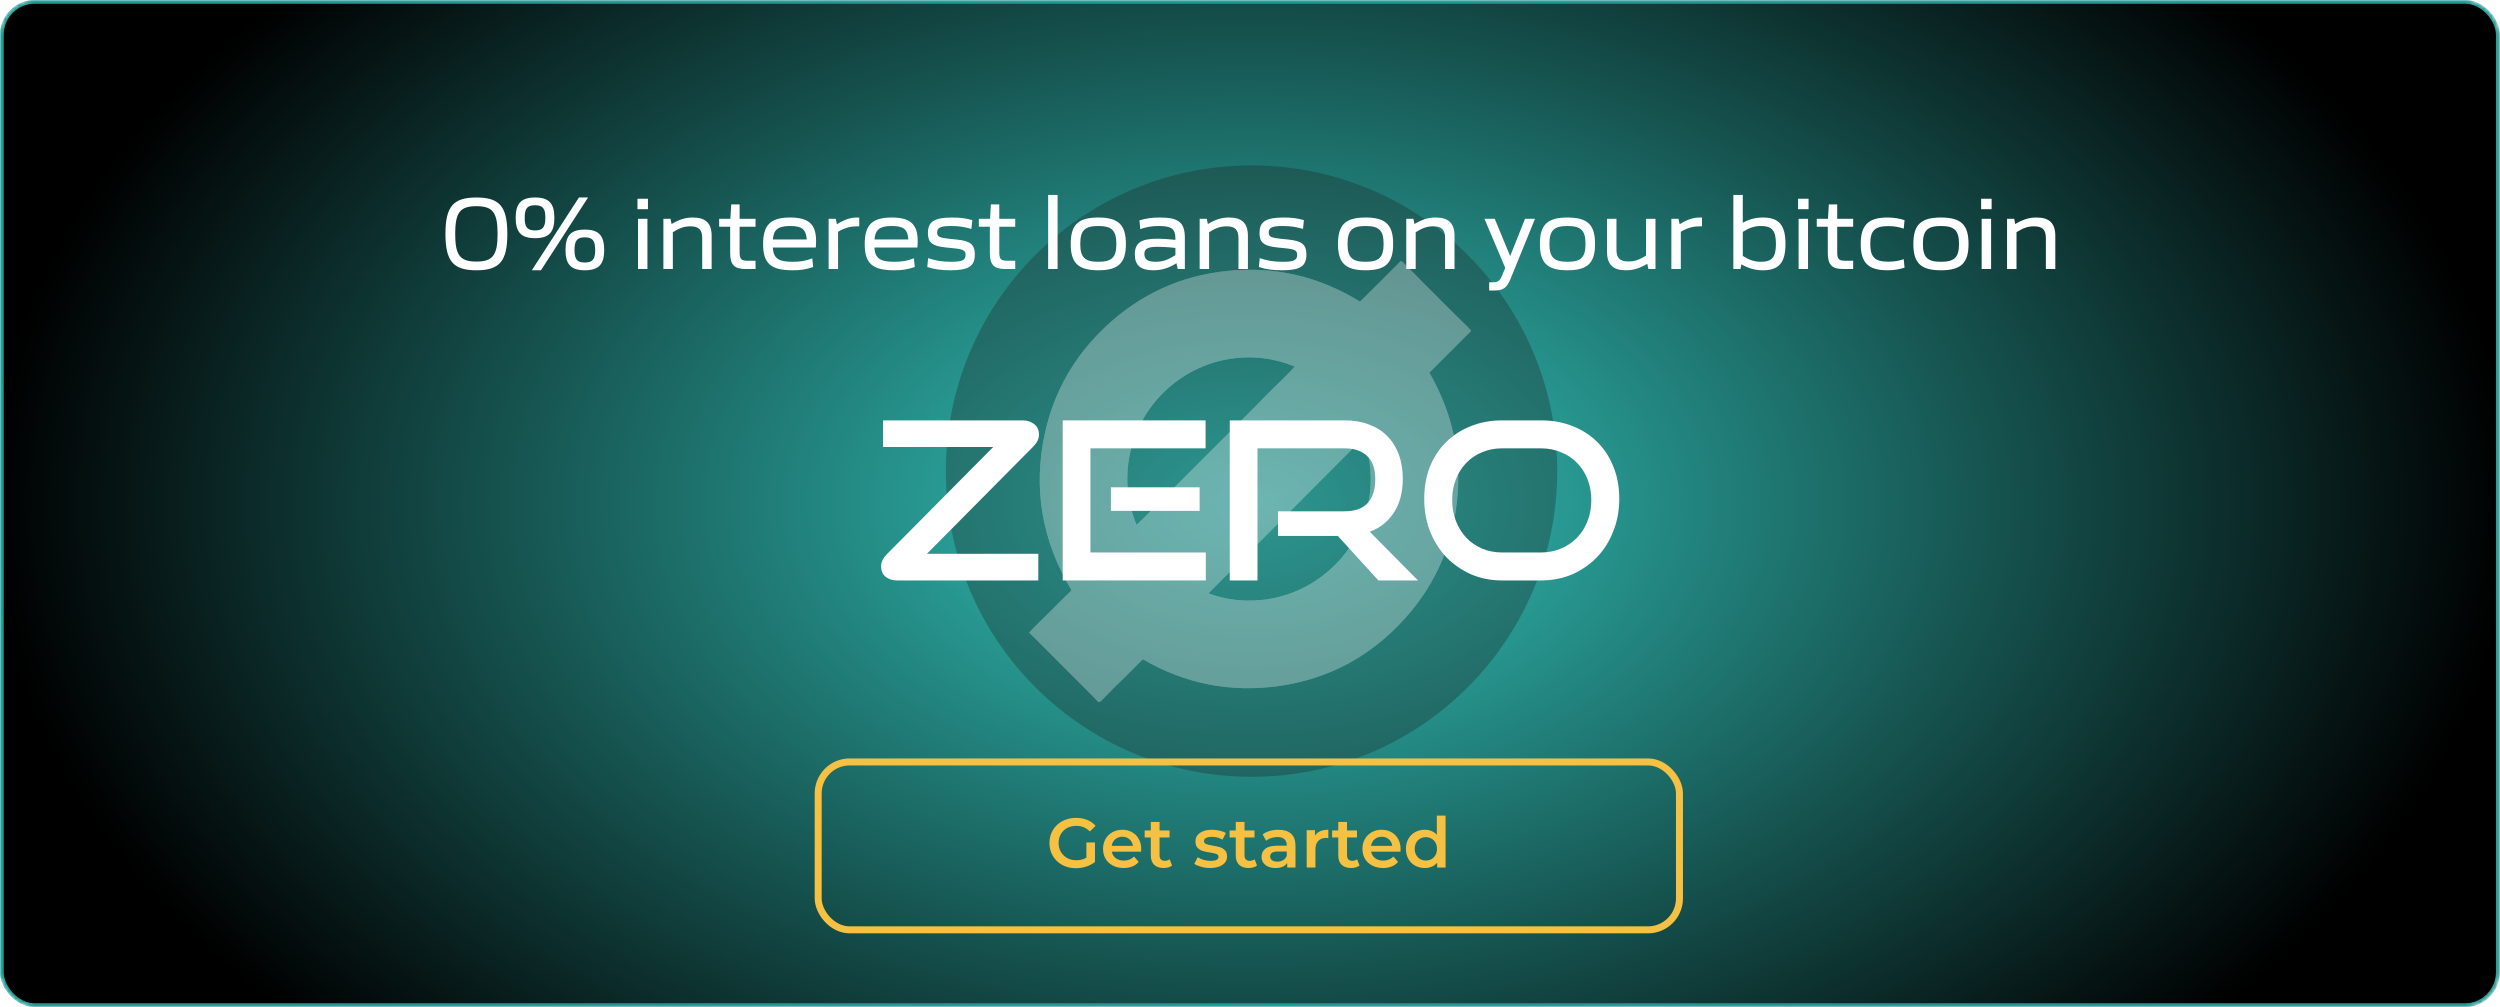
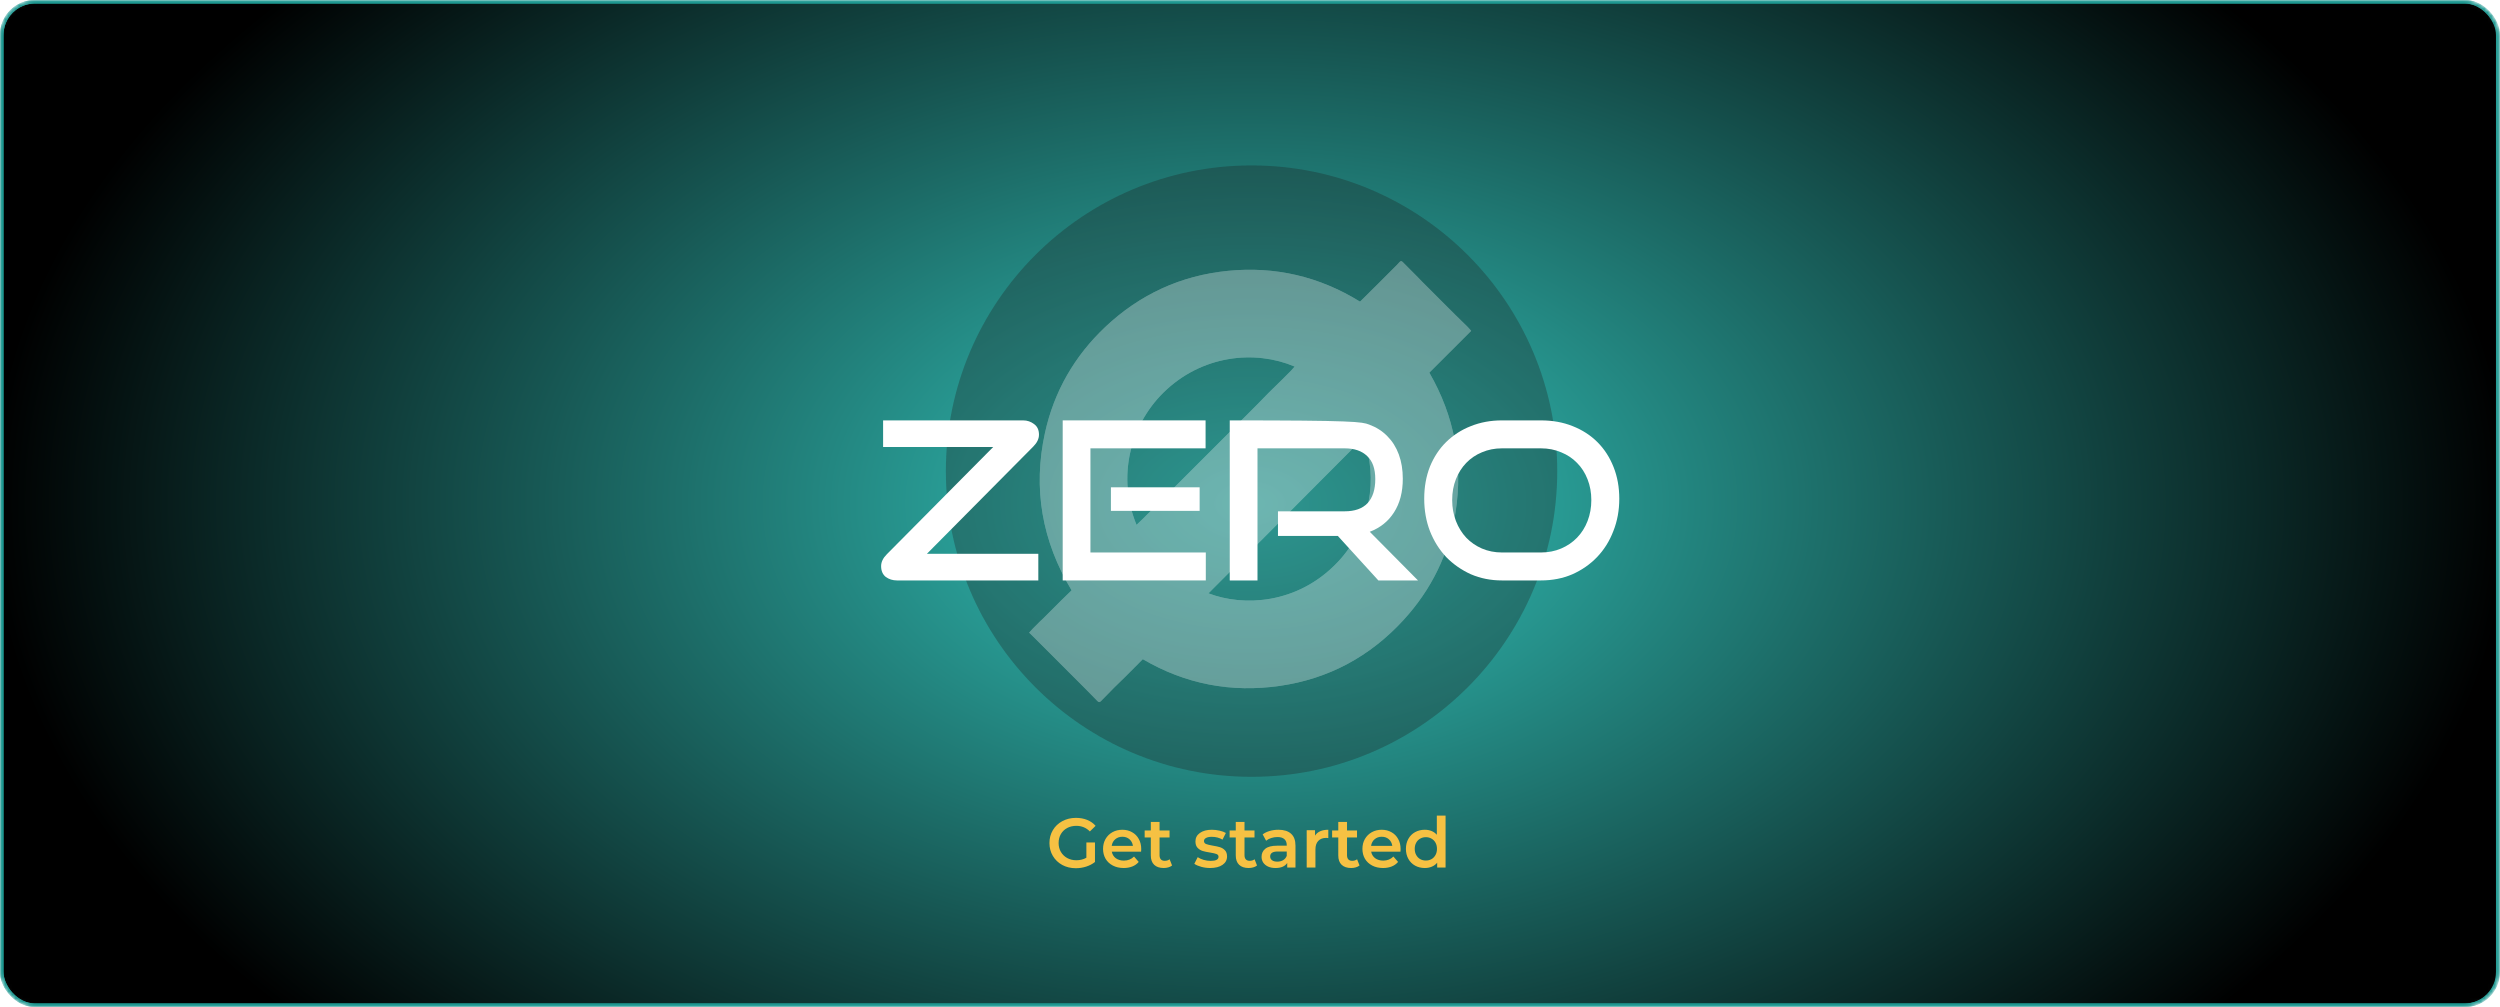
<svg xmlns="http://www.w3.org/2000/svg" width="715" height="288" viewBox="0 0 715 288" fill="none">
  <mask id="mask0_2_24" style="mask-type:alpha" maskUnits="userSpaceOnUse" x="0" y="0" width="715" height="288">
    <rect x="0.5" y="0.5" width="713.857" height="287" rx="9.5" fill="#D9D9D9" stroke="#1E9891" />
  </mask>
  <g mask="url(#mask0_2_24)">
    <rect x="0.5" y="0.5" width="714" height="287" rx="9.5" fill="url(#paint0_radial_2_24)" stroke="#1E9891" />
    <circle opacity="0.3" cx="357.943" cy="134.743" r="87.429" fill="#1D1D1D" />
    <g filter="url(#filter0_d_2_24)">
      <path d="M256.534 162.005C255.316 162.005 254.246 161.669 253.322 160.997C252.441 160.284 252 159.255 252 157.912C252 156.737 252.546 155.603 253.637 154.512L284.05 123.847H252.567V116.229H292.613C293.788 116.229 294.838 116.585 295.761 117.299C296.685 117.971 297.147 118.978 297.147 120.321C297.147 121.497 296.601 122.63 295.509 123.722L265.097 154.386H296.958V162.005H256.534Z" fill="white" />
      <path d="M303.932 162.005V116.229H344.797V124.225H311.865V154.008H344.86V162.005H303.932ZM317.721 142.108V135.37H343.096V142.108H317.721Z" fill="white" />
-       <path d="M394.212 162.005L382.626 149.286H365.499V142.234H384.578C387.474 142.234 389.657 141.457 391.126 139.904C392.595 138.309 393.33 136.021 393.33 133.041C393.33 130.06 392.553 127.856 391 126.429C389.489 124.96 387.348 124.225 384.578 124.225H359.643V162.005H351.71V116.229H384.578C387.18 116.229 389.51 116.627 391.567 117.425C393.624 118.181 395.366 119.293 396.793 120.762C398.22 122.189 399.312 123.931 400.067 125.988C400.823 128.045 401.201 130.354 401.201 132.915C401.201 136.735 400.361 139.946 398.682 142.548C397.045 145.109 394.736 146.956 391.756 148.089L405.545 162.005H394.212Z" fill="white" />
+       <path d="M394.212 162.005L382.626 149.286H365.499V142.234H384.578C387.474 142.234 389.657 141.457 391.126 139.904C392.595 138.309 393.33 136.021 393.33 133.041C393.33 130.06 392.553 127.856 391 126.429C389.489 124.96 387.348 124.225 384.578 124.225H359.643V162.005H351.71V116.229C387.18 116.229 389.51 116.627 391.567 117.425C393.624 118.181 395.366 119.293 396.793 120.762C398.22 122.189 399.312 123.931 400.067 125.988C400.823 128.045 401.201 130.354 401.201 132.915C401.201 136.735 400.361 139.946 398.682 142.548C397.045 145.109 394.736 146.956 391.756 148.089L405.545 162.005H394.212Z" fill="white" />
      <path d="M429.554 162.005C426.364 162.005 423.404 161.417 420.676 160.242C417.989 159.024 415.639 157.387 413.624 155.33C411.651 153.232 410.098 150.755 408.964 147.9C407.873 145.046 407.327 141.961 407.327 138.644C407.327 135.286 407.873 132.222 408.964 129.451C410.098 126.681 411.651 124.33 413.624 122.399C415.639 120.426 417.989 118.915 420.676 117.866C423.404 116.774 426.364 116.229 429.554 116.229H440.699C444.015 116.229 447.038 116.774 449.766 117.866C452.537 118.957 454.908 120.489 456.881 122.462C458.854 124.435 460.386 126.807 461.478 129.577C462.569 132.306 463.115 135.328 463.115 138.644C463.115 141.961 462.548 145.046 461.415 147.9C460.323 150.755 458.77 153.232 456.755 155.33C454.782 157.387 452.432 159.024 449.703 160.242C446.975 161.417 443.973 162.005 440.699 162.005H429.554ZM440.699 154.008C442.798 154.008 444.729 153.63 446.492 152.875C448.255 152.119 449.766 151.091 451.026 149.789C452.327 148.446 453.334 146.851 454.048 145.004C454.761 143.157 455.118 141.163 455.118 139.022C455.118 136.881 454.761 134.909 454.048 133.103C453.334 131.256 452.327 129.682 451.026 128.381C449.766 127.08 448.255 126.072 446.492 125.359C444.729 124.603 442.798 124.225 440.699 124.225H429.554C427.497 124.225 425.587 124.603 423.824 125.359C422.103 126.072 420.613 127.08 419.354 128.381C418.094 129.682 417.108 131.235 416.394 133.041C415.681 134.846 415.324 136.839 415.324 139.022C415.324 141.163 415.681 143.157 416.394 145.004C417.108 146.851 418.094 148.446 419.354 149.789C420.613 151.091 422.103 152.119 423.824 152.875C425.587 153.63 427.497 154.008 429.554 154.008H440.699Z" fill="white" />
    </g>
    <g opacity="0.3">
      <g filter="url(#filter1_f_2_24)">
        <path d="M326.843 188.525C325.13 190.246 323.492 191.901 321.842 193.543C320.799 194.586 319.726 195.581 318.688 196.621C317.413 197.896 316.161 199.191 314.9 200.481C314.495 200.898 314.271 200.908 313.857 200.491C312.748 199.365 311.65 198.232 310.537 197.104C308.953 195.508 307.36 193.925 305.771 192.337L301.067 187.625C299.419 185.978 297.77 184.33 296.122 182.682C295.555 182.119 294.979 181.563 294.338 180.934C294.724 180.512 295.044 180.142 295.381 179.791C296 179.156 296.626 178.527 297.259 177.905C297.616 177.557 297.995 177.229 298.348 176.878C300.116 175.117 301.876 173.346 303.648 171.587C304.571 170.67 305.515 169.771 306.479 168.836C298.047 154.771 295.35 139.799 298.862 123.794C301.471 111.934 307.305 101.846 316.065 93.554C325.925 84.218 337.731 78.783 351.261 77.455C364.758 76.131 377.336 79.106 388.895 86.225C388.961 86.208 389.028 86.209 389.068 86.175C390.37 84.889 391.671 83.6 392.969 82.308C393.381 81.899 393.797 81.493 394.207 81.081C395.993 79.298 397.778 77.513 399.561 75.728C399.815 75.472 400.032 75.18 400.288 74.927C400.601 74.616 400.832 74.603 401.145 74.913C402.055 75.808 402.947 76.72 403.846 77.626C404.394 78.177 404.945 78.724 405.489 79.278C405.917 79.713 406.331 80.161 406.762 80.592C408.466 82.302 410.173 84.01 411.883 85.714C413.295 87.125 414.702 88.542 416.121 89.946C417.338 91.163 418.585 92.35 419.806 93.559C420.117 93.868 420.39 94.218 420.75 94.628L408.788 106.58C415.988 119.054 418.484 132.382 416.276 146.565C414.437 158.348 409.384 168.636 401.347 177.385C391.823 187.75 380.005 194.137 366.07 196.155C352.207 198.161 339.061 195.7 326.843 188.525ZM325.049 150.117C325.713 149.481 326.32 148.918 326.908 148.334C328.364 146.89 329.813 145.442 331.255 143.989C332.864 142.383 334.472 140.776 336.079 139.168L340.723 134.526L345.547 129.705L350.068 125.186L354.951 120.306C356.516 118.742 358.091 117.178 359.646 115.603C360.74 114.5 361.804 113.37 362.901 112.273C364.138 111.039 365.402 109.84 366.645 108.608C367.515 107.753 368.377 106.89 369.233 106.018C369.594 105.65 369.92 105.245 370.276 104.838C358.865 99.981 343.608 101.536 332.679 112.346C323.284 121.662 319.378 136.384 325.049 150.124V150.117ZM389.889 125.264L345.624 169.693C355.587 173.517 370.973 172.856 382.429 160.923C391.986 150.972 394.294 136.667 389.889 125.278V125.264Z" fill="white" fill-opacity="0.7" />
      </g>
      <path d="M326.843 188.525C325.13 190.246 323.492 191.901 321.842 193.543C320.799 194.586 319.726 195.581 318.688 196.621C317.413 197.896 316.161 199.191 314.9 200.481C314.495 200.898 314.271 200.908 313.857 200.491C312.748 199.365 311.65 198.232 310.537 197.104C308.953 195.508 307.36 193.925 305.771 192.337L301.067 187.625C299.419 185.978 297.77 184.33 296.122 182.682C295.555 182.119 294.979 181.563 294.338 180.934C294.724 180.512 295.044 180.142 295.381 179.791C296 179.156 296.626 178.527 297.259 177.905C297.616 177.557 297.995 177.229 298.348 176.878C300.116 175.117 301.876 173.346 303.648 171.587C304.571 170.67 305.515 169.771 306.479 168.836C298.047 154.771 295.35 139.799 298.862 123.794C301.471 111.934 307.305 101.846 316.065 93.554C325.925 84.218 337.731 78.783 351.261 77.455C364.758 76.131 377.336 79.106 388.895 86.225C388.961 86.208 389.028 86.209 389.068 86.175C390.37 84.889 391.671 83.6 392.969 82.308C393.381 81.899 393.797 81.493 394.207 81.081C395.993 79.298 397.778 77.513 399.561 75.728C399.815 75.472 400.032 75.18 400.288 74.927C400.601 74.616 400.832 74.603 401.145 74.913C402.055 75.808 402.947 76.72 403.846 77.626C404.394 78.177 404.945 78.724 405.489 79.278C405.917 79.713 406.331 80.161 406.762 80.592C408.466 82.302 410.173 84.01 411.883 85.714C413.295 87.125 414.702 88.542 416.121 89.946C417.338 91.163 418.585 92.35 419.806 93.559C420.117 93.868 420.39 94.218 420.75 94.628L408.788 106.58C415.988 119.054 418.484 132.382 416.276 146.565C414.437 158.348 409.384 168.636 401.347 177.385C391.823 187.75 380.005 194.137 366.07 196.155C352.207 198.161 339.061 195.7 326.843 188.525ZM325.049 150.117C325.713 149.481 326.32 148.918 326.908 148.334C328.364 146.89 329.813 145.442 331.255 143.989C332.864 142.383 334.472 140.776 336.079 139.168L340.723 134.526L345.547 129.705L350.068 125.186L354.951 120.306C356.516 118.742 358.091 117.178 359.646 115.603C360.74 114.5 361.804 113.37 362.901 112.273C364.138 111.039 365.402 109.84 366.645 108.608C367.515 107.753 368.377 106.89 369.233 106.018C369.594 105.65 369.92 105.245 370.276 104.838C358.865 99.981 343.608 101.536 332.679 112.346C323.284 121.662 319.378 136.384 325.049 150.124V150.117ZM389.889 125.264L345.624 169.693C355.587 173.517 370.973 172.856 382.429 160.923C391.986 150.972 394.294 136.667 389.889 125.278V125.264Z" fill="white" />
    </g>
    <g filter="url(#filter2_d_2_24)">
-       <path d="M136.248 73.3C142.908 73.3 145.098 70.69 145.098 62.89C145.098 55.09 142.908 52.48 136.248 52.48C129.588 52.48 127.398 55.09 127.398 62.89C127.398 70.69 129.588 73.3 136.248 73.3ZM136.248 70.81C131.538 70.81 130.188 68.98 130.188 62.89C130.188 56.8 131.538 54.97 136.248 54.97C140.958 54.97 142.308 56.8 142.308 62.89C142.308 68.98 140.958 70.81 136.248 70.81ZM153.032 64.12C156.992 64.12 158.552 62.44 158.552 58.3C158.552 54.16 156.992 52.48 153.032 52.48C149.072 52.48 147.482 54.16 147.482 58.3C147.482 62.44 149.072 64.12 153.032 64.12ZM152.102 73.3H154.712L168.182 52.48H165.572L152.102 73.3ZM153.032 61.9C150.812 61.9 150.062 60.97 150.062 58.3C150.062 55.6 150.812 54.7 153.032 54.7C155.222 54.7 155.972 55.6 155.972 58.3C155.972 60.97 155.222 61.9 153.032 61.9ZM167.252 73.3C171.212 73.3 172.802 71.62 172.802 67.51C172.802 63.34 171.212 61.66 167.252 61.66C163.292 61.66 161.732 63.34 161.732 67.51C161.732 71.62 163.292 73.3 167.252 73.3ZM167.252 71.08C165.062 71.08 164.312 70.18 164.312 67.51C164.312 64.81 165.062 63.88 167.252 63.88C169.472 63.88 170.222 64.81 170.222 67.51C170.222 70.18 169.472 71.08 167.252 71.08ZM182.316 55.84H185.316V52.84H182.316V55.84ZM182.466 72.94H185.166V58.57H182.466V72.94ZM189.731 72.94H192.431V62.41C194.351 61.21 195.671 60.73 197.441 60.73C199.841 60.73 200.831 61.69 200.831 64.12V72.94H203.531V63.49C203.531 59.86 201.851 58.21 198.161 58.21C196.061 58.21 194.351 58.72 192.071 60.07L191.771 58.57H189.731V72.94ZM213.269 72.94H216.089V70.57H213.839C212.009 70.57 211.529 70.12 211.529 68.17V60.85H216.089V58.57H211.529V54.46H209.129L208.889 58.57H205.679V60.85H208.829V68.41C208.829 71.77 210.059 72.94 213.269 72.94ZM226.708 73.3C228.958 73.3 230.488 73.06 232.558 72.37L232.318 69.88C230.458 70.6 228.958 70.87 226.738 70.87C222.688 70.87 221.248 69.97 221.008 66.79H233.308C233.368 66.22 233.398 65.47 233.398 64.9C233.398 60.13 231.298 58.21 225.958 58.21C220.378 58.21 218.248 60.31 218.248 65.8C218.248 71.44 220.528 73.3 226.708 73.3ZM221.038 64.48C221.278 61.6 222.598 60.64 225.988 60.64C229.318 60.64 230.518 61.54 230.728 64.48H221.038ZM236.987 72.94H239.687V62.29C241.547 61.18 243.167 60.73 245.147 60.73H245.747V58.21H245.117C243.257 58.21 241.577 58.75 239.357 60.13L239.027 58.57H236.987V72.94ZM255.77 73.3C258.02 73.3 259.55 73.06 261.62 72.37L261.38 69.88C259.52 70.6 258.02 70.87 255.8 70.87C251.75 70.87 250.31 69.97 250.07 66.79H262.37C262.43 66.22 262.46 65.47 262.46 64.9C262.46 60.13 260.36 58.21 255.02 58.21C249.44 58.21 247.31 60.31 247.31 65.8C247.31 71.44 249.59 73.3 255.77 73.3ZM250.1 64.48C250.34 61.6 251.66 60.64 255.05 60.64C258.38 60.64 259.58 61.54 259.79 64.48H250.1ZM271.804 73.3C277.054 73.3 278.794 72.13 278.794 68.8C278.794 65.86 277.444 64.9 273.604 64.51L271.534 64.3C268.684 64 268.024 63.7 268.024 62.53C268.024 61.06 269.014 60.64 272.044 60.64C274.354 60.64 275.884 60.91 277.834 61.48L278.074 58.96C276.214 58.39 274.414 58.21 272.374 58.21C267.214 58.21 265.384 59.35 265.384 62.65C265.384 65.44 266.674 66.4 270.634 66.79L272.704 67C275.524 67.27 276.154 67.66 276.154 68.89C276.154 70.45 275.164 70.87 272.014 70.87C269.224 70.87 267.484 70.51 265.444 69.82L265.204 72.37C267.124 73 269.134 73.3 271.804 73.3ZM287.537 72.94H290.357V70.57H288.107C286.277 70.57 285.797 70.12 285.797 68.17V60.85H290.357V58.57H285.797V54.46H283.397L283.157 58.57H279.947V60.85H283.097V68.41C283.097 71.77 284.327 72.94 287.537 72.94ZM299.771 72.94H302.471V51.76H299.771V72.94ZM314.116 73.3C319.876 73.3 322.006 71.23 322.006 65.77C322.006 60.28 319.876 58.21 314.116 58.21C308.356 58.21 306.226 60.28 306.226 65.77C306.226 71.23 308.356 73.3 314.116 73.3ZM314.116 70.87C310.246 70.87 308.956 69.61 308.956 65.77C308.956 61.9 310.246 60.64 314.116 60.64C317.986 60.64 319.276 61.9 319.276 65.77C319.276 69.61 317.986 70.87 314.116 70.87ZM329.868 73.3C332.148 73.3 334.158 72.73 336.468 71.29L336.828 72.94H338.868V64.06C338.868 59.62 337.128 58.21 331.698 58.21C329.478 58.21 327.828 58.45 325.878 59.02L326.118 61.54C327.768 60.94 329.268 60.64 331.458 60.64C335.088 60.64 336.168 61.48 336.168 64.24V64.6C334.008 64.36 332.298 64.27 331.008 64.27C326.328 64.27 324.558 65.47 324.558 68.74C324.558 71.86 326.178 73.3 329.868 73.3ZM330.528 70.87C328.308 70.87 327.288 70.21 327.288 68.65C327.288 67.21 328.158 66.58 331.038 66.58C332.028 66.58 333.858 66.64 336.168 66.91V68.98C334.068 70.3 332.568 70.87 330.528 70.87ZM343.101 72.94H345.801V62.41C347.721 61.21 349.041 60.73 350.811 60.73C353.211 60.73 354.201 61.69 354.201 64.12V72.94H356.901V63.49C356.901 59.86 355.221 58.21 351.531 58.21C349.431 58.21 347.721 58.72 345.441 60.07L345.141 58.57H343.101V72.94ZM366.638 73.3C371.888 73.3 373.628 72.13 373.628 68.8C373.628 65.86 372.278 64.9 368.438 64.51L366.368 64.3C363.518 64 362.858 63.7 362.858 62.53C362.858 61.06 363.848 60.64 366.878 60.64C369.188 60.64 370.718 60.91 372.668 61.48L372.908 58.96C371.048 58.39 369.248 58.21 367.208 58.21C362.048 58.21 360.218 59.35 360.218 62.65C360.218 65.44 361.508 66.4 365.468 66.79L367.538 67C370.358 67.27 370.988 67.66 370.988 68.89C370.988 70.45 369.998 70.87 366.848 70.87C364.058 70.87 362.318 70.51 360.278 69.82L360.038 72.37C361.958 73 363.968 73.3 366.638 73.3ZM390.552 73.3C396.312 73.3 398.442 71.23 398.442 65.77C398.442 60.28 396.312 58.21 390.552 58.21C384.792 58.21 382.662 60.28 382.662 65.77C382.662 71.23 384.792 73.3 390.552 73.3ZM390.552 70.87C386.682 70.87 385.392 69.61 385.392 65.77C385.392 61.9 386.682 60.64 390.552 60.64C394.422 60.64 395.712 61.9 395.712 65.77C395.712 69.61 394.422 70.87 390.552 70.87ZM402.192 72.94H404.892V62.41C406.812 61.21 408.132 60.73 409.902 60.73C412.302 60.73 413.292 61.69 413.292 64.12V72.94H415.992V63.49C415.992 59.86 414.312 58.21 410.622 58.21C408.522 58.21 406.812 58.72 404.532 60.07L404.232 58.57H402.192V72.94ZM425.905 79.09H427.135C429.955 79.09 430.945 78.4 432.055 75.67L439.015 58.57H436.165L431.905 69.25L427.495 58.57H424.555L430.495 72.61L429.685 74.59C428.965 76.33 428.515 76.72 427.045 76.72H425.905V79.09ZM448.296 73.3C454.056 73.3 456.186 71.23 456.186 65.77C456.186 60.28 454.056 58.21 448.296 58.21C442.536 58.21 440.406 60.28 440.406 65.77C440.406 71.23 442.536 73.3 448.296 73.3ZM448.296 70.87C444.426 70.87 443.136 69.61 443.136 65.77C443.136 61.9 444.426 60.64 448.296 60.64C452.166 60.64 453.456 61.9 453.456 65.77C453.456 69.61 452.166 70.87 448.296 70.87ZM465.007 73.3C467.137 73.3 468.847 72.79 471.127 71.44L471.427 72.94H473.467V58.57H470.767V69.1C468.847 70.3 467.497 70.78 465.727 70.78C463.297 70.78 462.307 69.82 462.307 67.39V58.57H459.607V68.02C459.607 71.65 461.287 73.3 465.007 73.3ZM478.013 72.94H480.713V62.29C482.573 61.18 484.193 60.73 486.173 60.73H486.773V58.21H486.143C484.283 58.21 482.603 58.75 480.383 60.13L480.053 58.57H478.013V72.94ZM504.197 73.3C508.787 73.3 510.647 71.14 510.647 65.74C510.647 60.37 508.787 58.21 504.197 58.21C502.127 58.21 500.357 58.66 498.437 59.71V51.76H495.737V72.94H497.777L498.047 71.59C500.117 72.79 501.977 73.3 504.197 73.3ZM503.657 70.87C501.797 70.87 500.327 70.39 498.437 69.19V62.32C500.327 61.12 501.797 60.64 503.657 60.64C506.807 60.64 507.917 61.99 507.917 65.77C507.917 69.52 506.807 70.87 503.657 70.87ZM514.249 55.84H517.249V52.84H514.249V55.84ZM514.399 72.94H517.099V58.57H514.399V72.94ZM527.185 72.94H530.005V70.57H527.755C525.925 70.57 525.445 70.12 525.445 68.17V60.85H530.005V58.57H525.445V54.46H523.045L522.805 58.57H519.595V60.85H522.745V68.41C522.745 71.77 523.975 72.94 527.185 72.94ZM539.784 73.3C541.584 73.3 543.084 73.06 544.704 72.55L544.464 70.12C543.084 70.6 541.704 70.84 540.054 70.84C536.184 70.84 534.894 69.52 534.894 65.74C534.894 61.96 536.184 60.67 540.054 60.67C541.704 60.67 543.084 60.91 544.464 61.39L544.704 58.96C543.084 58.45 541.584 58.21 539.784 58.21C534.354 58.21 532.164 60.37 532.164 65.77C532.164 71.17 534.354 73.3 539.784 73.3ZM555.112 73.3C560.872 73.3 563.002 71.23 563.002 65.77C563.002 60.28 560.872 58.21 555.112 58.21C549.352 58.21 547.222 60.28 547.222 65.77C547.222 71.23 549.352 73.3 555.112 73.3ZM555.112 70.87C551.242 70.87 549.952 69.61 549.952 65.77C549.952 61.9 551.242 60.64 555.112 60.64C558.982 60.64 560.272 61.9 560.272 65.77C560.272 69.61 558.982 70.87 555.112 70.87ZM566.603 55.84H569.603V52.84H566.603V55.84ZM566.753 72.94H569.453V58.57H566.753V72.94ZM574.019 72.94H576.719V62.41C578.639 61.21 579.959 60.73 581.729 60.73C584.129 60.73 585.119 61.69 585.119 64.12V72.94H587.819V63.49C587.819 59.86 586.139 58.21 582.449 58.21C580.349 58.21 578.639 58.72 576.359 60.07L576.059 58.57H574.019V72.94Z" fill="white" />
-     </g>
+       </g>
    <g filter="url(#filter3_d_2_24)">
      <path d="M310.703 236.95H313.163V242.53C312.443 243.103 311.603 243.543 310.643 243.85C309.683 244.157 308.696 244.31 307.683 244.31C306.256 244.31 304.97 244.003 303.823 243.39C302.676 242.763 301.776 241.903 301.123 240.81C300.47 239.717 300.143 238.483 300.143 237.11C300.143 235.737 300.47 234.503 301.123 233.41C301.776 232.317 302.676 231.463 303.823 230.85C304.983 230.223 306.283 229.91 307.723 229.91C308.896 229.91 309.963 230.103 310.923 230.49C311.883 230.877 312.69 231.443 313.343 232.19L311.703 233.79C310.636 232.723 309.35 232.19 307.843 232.19C306.856 232.19 305.976 232.397 305.203 232.81C304.443 233.223 303.843 233.803 303.403 234.55C302.976 235.297 302.763 236.15 302.763 237.11C302.763 238.043 302.976 238.883 303.403 239.63C303.843 240.377 304.443 240.963 305.203 241.39C305.976 241.817 306.85 242.03 307.823 242.03C308.916 242.03 309.876 241.79 310.703 241.31V236.95ZM326.392 238.83C326.392 239.003 326.379 239.25 326.352 239.57H317.972C318.119 240.357 318.499 240.983 319.112 241.45C319.739 241.903 320.512 242.13 321.432 242.13C322.605 242.13 323.572 241.743 324.332 240.97L325.672 242.51C325.192 243.083 324.585 243.517 323.852 243.81C323.119 244.103 322.292 244.25 321.372 244.25C320.199 244.25 319.165 244.017 318.272 243.55C317.379 243.083 316.685 242.437 316.192 241.61C315.712 240.77 315.472 239.823 315.472 238.77C315.472 237.73 315.705 236.797 316.172 235.97C316.652 235.13 317.312 234.477 318.152 234.01C318.992 233.543 319.939 233.31 320.992 233.31C322.032 233.31 322.959 233.543 323.772 234.01C324.599 234.463 325.239 235.11 325.692 235.95C326.159 236.777 326.392 237.737 326.392 238.83ZM320.992 235.31C320.192 235.31 319.512 235.55 318.952 236.03C318.405 236.497 318.072 237.123 317.952 237.91H324.012C323.905 237.137 323.579 236.51 323.032 236.03C322.485 235.55 321.805 235.31 320.992 235.31ZM335.213 243.53C334.92 243.77 334.56 243.95 334.133 244.07C333.72 244.19 333.28 244.25 332.813 244.25C331.64 244.25 330.733 243.943 330.093 243.33C329.453 242.717 329.133 241.823 329.133 240.65V235.51H327.373V233.51H329.133V231.07H331.633V233.51H334.493V235.51H331.633V240.59C331.633 241.11 331.76 241.51 332.013 241.79C332.267 242.057 332.633 242.19 333.113 242.19C333.673 242.19 334.14 242.043 334.513 241.75L335.213 243.53ZM346.097 244.25C345.231 244.25 344.384 244.137 343.557 243.91C342.731 243.683 342.071 243.397 341.577 243.05L342.537 241.15C343.017 241.47 343.591 241.73 344.257 241.93C344.937 242.117 345.604 242.21 346.257 242.21C347.751 242.21 348.497 241.817 348.497 241.03C348.497 240.657 348.304 240.397 347.917 240.25C347.544 240.103 346.937 239.963 346.097 239.83C345.217 239.697 344.497 239.543 343.937 239.37C343.391 239.197 342.911 238.897 342.497 238.47C342.097 238.03 341.897 237.423 341.897 236.65C341.897 235.637 342.317 234.83 343.157 234.23C344.011 233.617 345.157 233.31 346.597 233.31C347.331 233.31 348.064 233.397 348.797 233.57C349.531 233.73 350.131 233.95 350.597 234.23L349.637 236.13C348.731 235.597 347.711 235.33 346.577 235.33C345.844 235.33 345.284 235.443 344.897 235.67C344.524 235.883 344.337 236.17 344.337 236.53C344.337 236.93 344.537 237.217 344.937 237.39C345.351 237.55 345.984 237.703 346.837 237.85C347.691 237.983 348.391 238.137 348.937 238.31C349.484 238.483 349.951 238.777 350.337 239.19C350.737 239.603 350.937 240.19 350.937 240.95C350.937 241.95 350.504 242.75 349.637 243.35C348.771 243.95 347.591 244.25 346.097 244.25ZM359.51 243.53C359.217 243.77 358.857 243.95 358.43 244.07C358.017 244.19 357.577 244.25 357.11 244.25C355.937 244.25 355.03 243.943 354.39 243.33C353.75 242.717 353.43 241.823 353.43 240.65V235.51H351.67V233.51H353.43V231.07H355.93V233.51H358.79V235.51H355.93V240.59C355.93 241.11 356.057 241.51 356.31 241.79C356.564 242.057 356.93 242.19 357.41 242.19C357.97 242.19 358.437 242.043 358.81 241.75L359.51 243.53ZM365.647 233.31C367.22 233.31 368.42 233.69 369.247 234.45C370.087 235.197 370.507 236.33 370.507 237.85V244.11H368.147V242.81C367.84 243.277 367.4 243.637 366.827 243.89C366.267 244.13 365.587 244.25 364.787 244.25C363.987 244.25 363.287 244.117 362.687 243.85C362.087 243.57 361.62 243.19 361.287 242.71C360.967 242.217 360.807 241.663 360.807 241.05C360.807 240.09 361.16 239.323 361.867 238.75C362.587 238.163 363.714 237.87 365.247 237.87H368.007V237.71C368.007 236.963 367.78 236.39 367.327 235.99C366.887 235.59 366.227 235.39 365.347 235.39C364.747 235.39 364.154 235.483 363.567 235.67C362.994 235.857 362.507 236.117 362.107 236.45L361.127 234.63C361.687 234.203 362.36 233.877 363.147 233.65C363.934 233.423 364.767 233.31 365.647 233.31ZM365.307 242.43C365.934 242.43 366.487 242.29 366.967 242.01C367.46 241.717 367.807 241.303 368.007 240.77V239.53H365.427C363.987 239.53 363.267 240.003 363.267 240.95C363.267 241.403 363.447 241.763 363.807 242.03C364.167 242.297 364.667 242.43 365.307 242.43ZM376.095 234.99C376.815 233.87 378.082 233.31 379.895 233.31V235.69C379.682 235.65 379.489 235.63 379.315 235.63C378.342 235.63 377.582 235.917 377.035 236.49C376.489 237.05 376.215 237.863 376.215 238.93V244.11H373.715V233.43H376.095V234.99ZM388.827 243.53C388.533 243.77 388.173 243.95 387.747 244.07C387.333 244.19 386.893 244.25 386.427 244.25C385.253 244.25 384.347 243.943 383.707 243.33C383.067 242.717 382.747 241.823 382.747 240.65V235.51H380.987V233.51H382.747V231.07H385.247V233.51H388.107V235.51H385.247V240.59C385.247 241.11 385.373 241.51 385.627 241.79C385.88 242.057 386.247 242.19 386.727 242.19C387.287 242.19 387.753 242.043 388.127 241.75L388.827 243.53ZM400.572 238.83C400.572 239.003 400.558 239.25 400.532 239.57H392.152C392.298 240.357 392.678 240.983 393.292 241.45C393.918 241.903 394.692 242.13 395.612 242.13C396.785 242.13 397.752 241.743 398.512 240.97L399.852 242.51C399.372 243.083 398.765 243.517 398.032 243.81C397.298 244.103 396.472 244.25 395.552 244.25C394.378 244.25 393.345 244.017 392.452 243.55C391.558 243.083 390.865 242.437 390.372 241.61C389.892 240.77 389.652 239.823 389.652 238.77C389.652 237.73 389.885 236.797 390.352 235.97C390.832 235.13 391.492 234.477 392.332 234.01C393.172 233.543 394.118 233.31 395.172 233.31C396.212 233.31 397.138 233.543 397.952 234.01C398.778 234.463 399.418 235.11 399.872 235.95C400.338 236.777 400.572 237.737 400.572 238.83ZM395.172 235.31C394.372 235.31 393.692 235.55 393.132 236.03C392.585 236.497 392.252 237.123 392.132 237.91H398.192C398.085 237.137 397.758 236.51 397.212 236.03C396.665 235.55 395.985 235.31 395.172 235.31ZM413.433 229.27V244.11H411.033V242.73C410.62 243.237 410.106 243.617 409.493 243.87C408.893 244.123 408.226 244.25 407.493 244.25C406.466 244.25 405.54 244.023 404.713 243.57C403.9 243.117 403.26 242.477 402.793 241.65C402.326 240.81 402.093 239.85 402.093 238.77C402.093 237.69 402.326 236.737 402.793 235.91C403.26 235.083 403.9 234.443 404.713 233.99C405.54 233.537 406.466 233.31 407.493 233.31C408.2 233.31 408.846 233.43 409.433 233.67C410.02 233.91 410.52 234.27 410.933 234.75V229.27H413.433ZM407.793 242.11C408.393 242.11 408.933 241.977 409.413 241.71C409.893 241.43 410.273 241.037 410.553 240.53C410.833 240.023 410.973 239.437 410.973 238.77C410.973 238.103 410.833 237.517 410.553 237.01C410.273 236.503 409.893 236.117 409.413 235.85C408.933 235.57 408.393 235.43 407.793 235.43C407.193 235.43 406.653 235.57 406.173 235.85C405.693 236.117 405.313 236.503 405.033 237.01C404.753 237.517 404.613 238.103 404.613 238.77C404.613 239.437 404.753 240.023 405.033 240.53C405.313 241.037 405.693 241.43 406.173 241.71C406.653 241.977 407.193 242.11 407.793 242.11Z" fill="#F6C143" />
-       <rect x="234" y="213.914" width="246.327" height="48.023" rx="9" stroke="#F6C143" stroke-width="2" />
    </g>
    <rect x="0.5" y="0.5" width="713.857" height="287" rx="9.5" stroke="#1E9891" />
  </g>
  <defs>
    <filter id="filter0_d_2_24" x="242" y="110.229" width="231.115" height="65.776" filterUnits="userSpaceOnUse" color-interpolation-filters="sRGB">
      <feFlood flood-opacity="0" result="BackgroundImageFix" />
      <feColorMatrix in="SourceAlpha" type="matrix" values="0 0 0 0 0 0 0 0 0 0 0 0 0 0 0 0 0 0 127 0" result="hardAlpha" />
      <feOffset dy="4" />
      <feGaussianBlur stdDeviation="5" />
      <feComposite in2="hardAlpha" operator="out" />
      <feColorMatrix type="matrix" values="0 0 0 0 0 0 0 0 0 0 0 0 0 0 0 0 0 0 0.15 0" />
      <feBlend mode="normal" in2="BackgroundImageFix" result="effect1_dropShadow_2_24" />
      <feBlend mode="normal" in="SourceGraphic" in2="effect1_dropShadow_2_24" result="shape" />
    </filter>
    <filter id="filter1_f_2_24" x="249.338" y="29.687" width="216.412" height="216.112" filterUnits="userSpaceOnUse" color-interpolation-filters="sRGB">
      <feFlood flood-opacity="0" result="BackgroundImageFix" />
      <feBlend mode="normal" in="SourceGraphic" in2="BackgroundImageFix" result="shape" />
      <feGaussianBlur stdDeviation="22.5" result="effect1_foregroundBlur_2_24" />
    </filter>
    <filter id="filter2_d_2_24" x="123.398" y="51.76" width="468.421" height="35.33" filterUnits="userSpaceOnUse" color-interpolation-filters="sRGB">
      <feFlood flood-opacity="0" result="BackgroundImageFix" />
      <feColorMatrix in="SourceAlpha" type="matrix" values="0 0 0 0 0 0 0 0 0 0 0 0 0 0 0 0 0 0 127 0" result="hardAlpha" />
      <feOffset dy="4" />
      <feGaussianBlur stdDeviation="2" />
      <feComposite in2="hardAlpha" operator="out" />
      <feColorMatrix type="matrix" values="0 0 0 0 0 0 0 0 0 0 0 0 0 0 0 0 0 0 0.15 0" />
      <feBlend mode="normal" in2="BackgroundImageFix" result="effect1_dropShadow_2_24" />
      <feBlend mode="normal" in="SourceGraphic" in2="effect1_dropShadow_2_24" result="shape" />
    </filter>
    <filter id="filter3_d_2_24" x="229" y="212.914" width="256.327" height="58.023" filterUnits="userSpaceOnUse" color-interpolation-filters="sRGB">
      <feFlood flood-opacity="0" result="BackgroundImageFix" />
      <feColorMatrix in="SourceAlpha" type="matrix" values="0 0 0 0 0 0 0 0 0 0 0 0 0 0 0 0 0 0 127 0" result="hardAlpha" />
      <feOffset dy="4" />
      <feGaussianBlur stdDeviation="2" />
      <feComposite in2="hardAlpha" operator="out" />
      <feColorMatrix type="matrix" values="0 0 0 0 0 0 0 0 0 0 0 0 0 0 0 0 0 0 0.25 0" />
      <feBlend mode="normal" in2="BackgroundImageFix" result="effect1_dropShadow_2_24" />
      <feBlend mode="normal" in="SourceGraphic" in2="effect1_dropShadow_2_24" result="shape" />
    </filter>
    <radialGradient id="paint0_radial_2_24" cx="0" cy="0" r="1" gradientUnits="userSpaceOnUse" gradientTransform="translate(357.5 144) rotate(90) scale(227.081 357.5)">
      <stop stop-color="#35CBC2" />
      <stop offset="1" />
    </radialGradient>
  </defs>
</svg>